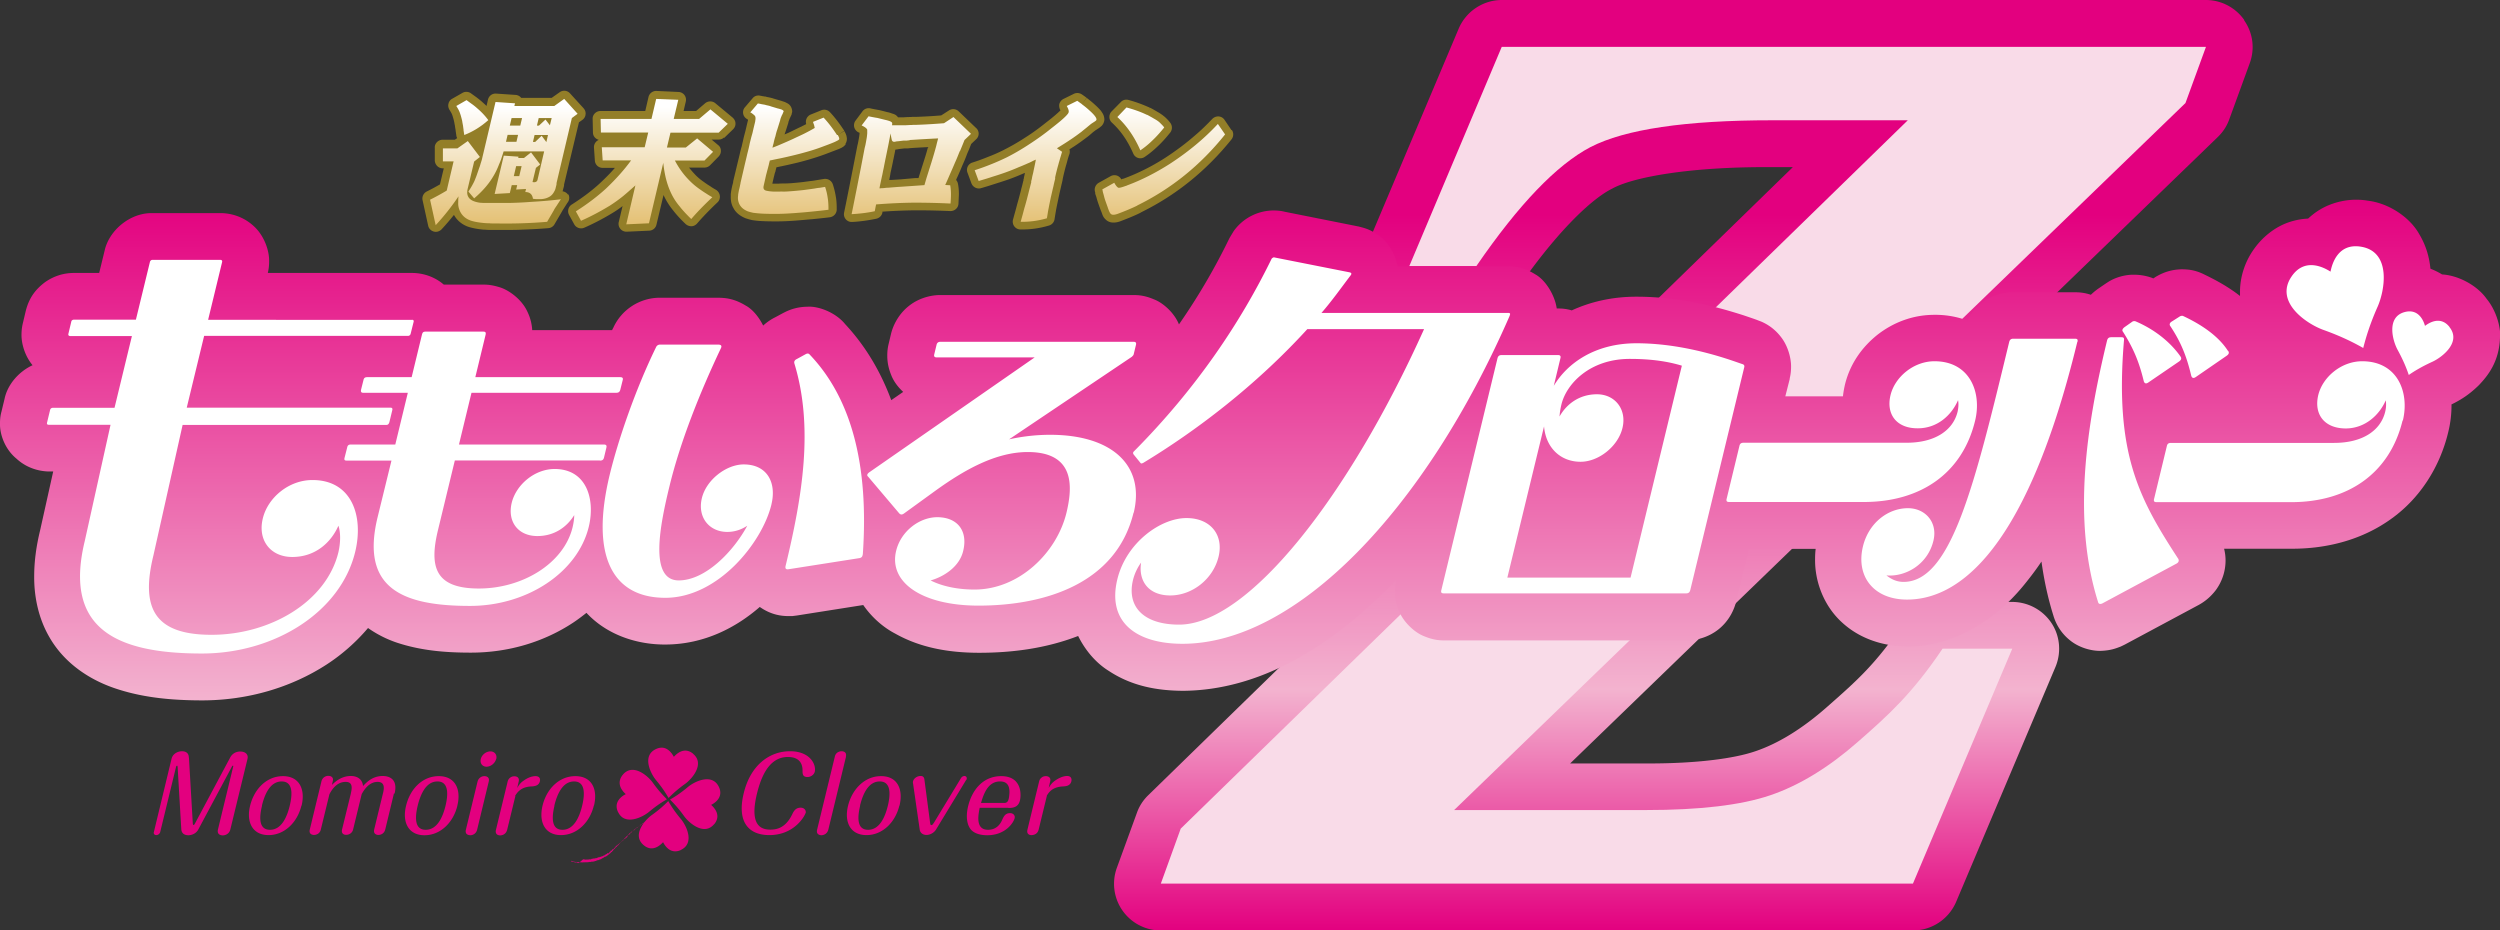
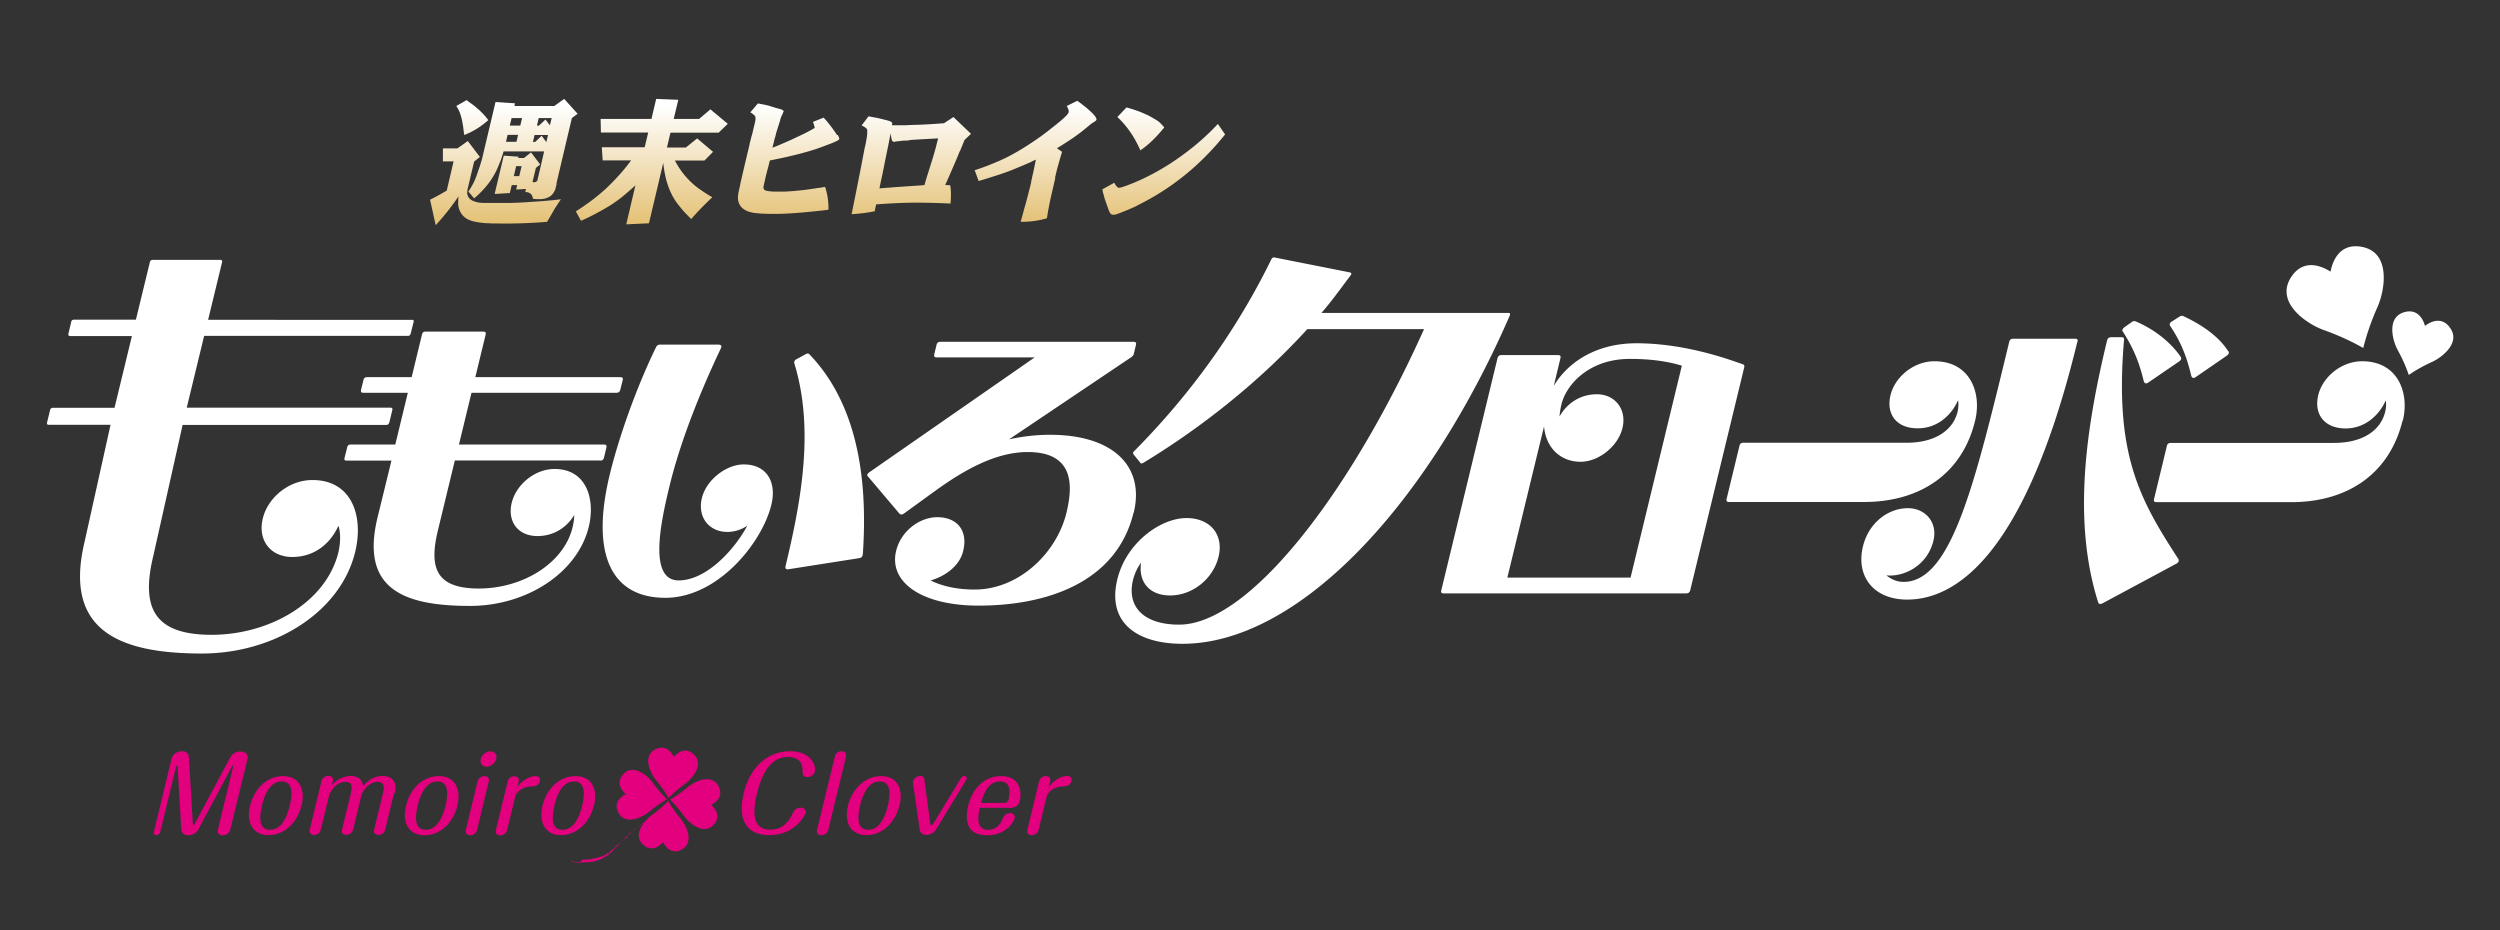
<svg xmlns="http://www.w3.org/2000/svg" viewBox="0 0 169.62 63.12">
  <rect x="0" y="0" width="169.62" height="63.12" fill="#333333" stroke="none" />
  <defs>
    <linearGradient id="a" x1="273.13" y1="-738.81" x2="273.13" y2="-730.77" gradientTransform="translate(-216.99 746.07)" gradientUnits="userSpaceOnUse">
      <stop offset="0" stop-color="#fff" />
      <stop offset="1" stop-color="#e4c073" />
    </linearGradient>
    <linearGradient id="b" x1="331.17" y1="-682.87" x2="331.17" y2="-745.99" gradientTransform="translate(-216.99 746.07)" gradientUnits="userSpaceOnUse">
      <stop offset="0" stop-color="#e3007f" />
      <stop offset=".26" stop-color="#f3b3cf" />
      <stop offset=".77" stop-color="#e3007f" />
    </linearGradient>
    <linearGradient id="c" x1="301.77" y1="-698.48" x2="301.77" y2="-732.47" gradientTransform="translate(-216.99 746.07)" gradientUnits="userSpaceOnUse">
      <stop offset="0" stop-color="#f3b3cf" />
      <stop offset="1" stop-color="#e3007f" />
    </linearGradient>
  </defs>
  <path d="M47.03 51.15c.8.67-.06 1.68-.54 2.03-.52.37-.86.69-1.13.96-.19-.33-.44-.72-.85-1.21-.38-.46-.96-1.65-.02-2.1.72-.35 1.11.3 1.23.52.17-.19.7-.72 1.32-.2m-34.23.24c0-.11-.03-.41-.46-.42-.25 0-.62.14-.71.51l-1.2 4.97c-.03.1.02.21.17.21.11 0 .23-.09.26-.21l1.08-4.44s.02-.05.06-.06c.02 0 .03.02.04.06l.25 4.25c.03.41.4.41.49.41.18 0 .51-.09.67-.4l2.26-4.23c.03-.05.05-.09.08-.09.04 0 .03.05.02.07l-1.03 4.25c-.1.41.29.41.33.41.01 0 .41 0 .51-.41l1.16-4.77c.08-.31-.14-.51-.49-.51-.08 0-.47 0-.69.42l-2.37 4.44c-.05.1-.07.12-.11.12-.04 0-.04-.03-.05-.12l-.26-4.44zm4.96 3.27c.2-.82.58-1.64 1.34-1.64.77 0 .74.85.55 1.64-.19.79-.57 1.64-1.34 1.64s-.74-.84-.54-1.64m2.68.01c.27-1.1-.14-2.01-1.26-2.01s-1.95.88-2.23 2c-.28 1.13.17 2 1.25 2 1.1 0 1.96-.88 2.23-2m6.32-.81c.25-1.02-.4-1.2-.8-1.2-.7 0-1.1.43-1.34.68-.04-.45-.37-.68-.83-.68s-.9.21-1.28.61l.06-.27c.07-.27-.15-.35-.3-.35-.22 0-.41.14-.47.37l-.79 3.27c-.09.37.26.37.29.37.01 0 .38 0 .46-.38l.58-2.38c.28-.54.64-.84 1.1-.84.54 0 .42.49.34.85l-.58 2.37c-.09.38.26.38.29.37.21 0 .41-.14.46-.37l.58-2.39c.13-.23.47-.83 1.08-.83.55 0 .43.53.35.83l-.58 2.39c-.09.38.26.38.29.38.01 0 .37 0 .46-.38l.59-2.44zm1.57.81c.2-.81.58-1.64 1.34-1.64s.74.85.55 1.64c-.19.79-.57 1.64-1.35 1.64-.76 0-.73-.84-.54-1.64m2.69 0c.27-1.1-.14-2-1.26-2s-1.95.88-2.22 2.01c-.28 1.13.17 2 1.25 2 1.1 0 1.96-.88 2.23-2m2.64-3.17c.07-.29-.11-.52-.4-.52s-.58.23-.65.52c-.07.29.11.52.39.52.29 0 .58-.24.65-.52m-.5 1.53c.09-.37-.27-.37-.29-.37-.22 0-.41.14-.47.37l-.79 3.26c-.09.38.26.37.29.38.22 0 .41-.14.47-.37l.79-3.27zm1.79.96c.13-.19.36-.59 1.07-.63.22-.01.53-.03.61-.35.03-.12.02-.35-.3-.35-.28 0-.59.15-.78.29-.24.16-.35.32-.46.52l.1-.43c.09-.37-.26-.37-.29-.37a.46.46 0 00-.46.37l-.79 3.26c-.09.38.26.38.29.38.02 0 .37 0 .47-.38l.56-2.3zm2.66.67c.2-.82.58-1.64 1.34-1.64s.74.85.55 1.64c-.19.79-.57 1.64-1.34 1.64-.76 0-.73-.84-.54-1.64m2.68 0c.27-1.1-.14-2-1.26-2s-1.96.88-2.23 2c-.27 1.13.17 2 1.25 2 1.1 0 1.96-.88 2.23-2m14.37.52c.05-.2-.09-.38-.34-.38-.35 0-.48.26-.57.45-.45.93-1.05 1.03-1.46 1.04-.59 0-1.48-.2-.93-2.45.43-1.77 1.16-2.48 2.1-2.48.97 0 .99.71.99.92 0 .22 0 .44.34.44.21 0 .44-.15.49-.36.11-.47-.3-1.39-1.68-1.39s-2.68.93-3.14 2.85c-.47 1.93.31 2.84 1.74 2.84 1.69 0 2.4-1.29 2.45-1.49m2.74-3.83c.09-.37-.26-.37-.29-.37-.02 0-.38 0-.46.37l-1.2 4.95c-.09.37.26.38.29.38.01 0 .37 0 .47-.38l1.2-4.95zm.96 3.32c.2-.82.58-1.64 1.34-1.64s.74.85.55 1.64c-.19.79-.57 1.64-1.34 1.64s-.73-.84-.54-1.64m2.67 0c.27-1.1-.14-2.01-1.26-2-1.1 0-1.95.88-2.23 2-.28 1.14.17 2 1.25 2 1.1 0 1.96-.88 2.23-2m4.54-1.73s.03-.07.03-.08c.02-.1-.04-.2-.16-.2a.29.29 0 00-.22.13l-1.82 3c-.12.19-.15.2-.2.2-.06 0-.07-.05-.09-.2l-.38-2.89c-.01-.09-.05-.25-.27-.24-.23 0-.46.17-.5.36-.02.05-.01.1 0 .15l.45 3.12c.02.19.18.37.46.37.23 0 .5-.13.65-.37l2.04-3.36zm1 1.55c.19-.66.49-1.46 1.29-1.46.46 0 .63.26.64.69 0 .23-.04.46-.06.52-.02.06-.06.25-.29.25h-1.58zm1.87.34c.35 0 .67-.08.77-.51.1-.4.13-1.65-1.27-1.65-1.18 0-1.95.86-2.24 2.02-.09.36-.19 1.04.12 1.52.27.41.85.47 1.17.47 1.24 0 1.78-.85 1.86-1.15.05-.2-.1-.35-.31-.35-.32 0-.43.22-.54.47-.06.13-.29.66-.95.66-.85 0-.68-.95-.57-1.49h1.95zm2.59-.83c.12-.2.36-.59 1.07-.63.22-.01.52-.03.6-.35.03-.12.02-.36-.29-.36-.28 0-.59.16-.78.29-.24.16-.35.32-.47.52l.1-.43c.09-.37-.26-.37-.29-.37a.46.46 0 00-.46.37l-.79 3.26c-.09.38.27.38.29.37.02 0 .38 0 .47-.37l.56-2.3zM41.94 55.1c.45.94 1.64.36 2.1-.02.49-.41.88-.66 1.21-.85a8.43 8.43 0 01-.96-1.13c-.35-.48-1.36-1.34-2.03-.54-.51.62.01 1.16.2 1.32-.23.11-.87.51-.52 1.23m6.51.82c.52-.62-.01-1.15-.2-1.32.22-.11.87-.51.52-1.23-.46-.94-1.65-.36-2.1.02-.49.41-.88.66-1.21.85.27.27.59.61.96 1.13.35.48 1.36 1.34 2.03.54m-2.24 1.74c.94-.46.36-1.65-.02-2.1-.41-.49-.66-.88-.85-1.21-.27.28-.61.59-1.13.96-.48.35-1.34 1.36-.54 2.03.61.52 1.15-.02 1.32-.2.11.23.51.87 1.23.52m-6.64.63c.01 0 0 .01 0 .02.02.01.03-.02.04 0v-.01s0 .02.03.01 0 0 .01.01h.01s.02-.02.03 0c.01-.01.03.02.04 0 0 0 .01.02.02.01 0-.01 0-.01.02-.02s0 .02 0 .02h.01s.01 0 0 0c.03.01.02-.03.05-.02 0 0 0 .02-.01.02.02 0 .02.02.04 0 0-.01-.02-.02 0-.02h.02v.02c0-.02.02-.01.03-.02.01 0 .03.02.04 0 0-.02.02 0 .03 0 0 0 .01.01.02.01 0 0 0-.03.02-.03v-.02l.01.01v.01c.01.01.04.01.03.03s.03-.01.04-.02c0 0 0-.03.03-.03h.06v-.02h.01v.01c.01.01.01 0 .02-.01v-.01h.03v.02l.02-.01s.01.02.02 0c0 .01.01 0 .02 0h.02v-.02.02s.02 0 .01-.01c.02 0 .02-.05.04-.02s0 .02 0 .02h.04c0-.02.01-.01.02-.02h.01s.02.01.03 0c0-.01 0 0 0 0h.03s-.01-.02-.02-.02c.02 0 0-.03.02-.03s0-.01 0-.01.02.01.01.02v.03s.04 0 .04-.02c.01 0 .01-.04.04-.03 0 .02.02 0 .02.02 0-.01.02-.01.03-.02.01-.01.02.01.03 0-.01 0 0-.01 0-.02.01-.01.03 0 .04 0-.02-.01.01-.01 0-.02v.01h.01s-.01 0 0 0 0-.01 0-.02h.01v.02s.01.03.03.01c0 0 0-.02.02-.02h.02v-.02h.01v-.01c.01 0 .01-.02.01-.03l.02.02h-.01v.01h-.01.04s.02.01.03 0 0-.04.02-.05c.01 0 .02.03 0 .04s.01 0 .01 0c0-.01.01-.01.02-.02 0 0 0 .01.01 0 0 0 .01-.02 0-.03H41v-.01.02h.02s.04 0 .01-.01h-.01v-.01c0-.01.02 0 .02 0v-.03s0-.01.02 0v.02s.01 0 .02-.01-.02-.01 0-.03h.05-.01v-.02h.03l.02-.02h.03l-.01-.02v-.02s.02 0 .02-.01v.02h.02s.02.01 0 .01 0-.03 0-.04h.01s.01.01 0 .02 0 .01.01.01c0 0 .02 0 .02.01l.02-.02c.02 0 .02-.02.03-.03s.02 0 .02-.02c0 0 .02-.01.03 0v-.02h-.03c-.01 0 0-.01 0-.02.01.01.03-.01.03.01 0-.03.02 0 .03-.03h.01v-.01s.01-.02.02 0v-.05c0-.01.02 0 .02 0 .01.01.03-.01.04 0v-.01h-.01s.05-.02.06-.05.03-.03.03-.05c.01 0 .01 0 .03-.01s0 .02 0 .02.02.01.03 0c0-.02.02 0 .01-.02 0 0 0-.01.01-.02s0-.02 0-.02h.02v-.03h.02v-.02h.01v.02c.02 0 .01-.04.04-.04s.02-.02.02-.02c0-.01 0-.02.01-.03v-.01s.02-.02.03-.02c.01-.02.03 0 .04-.02 0-.02-.02-.03 0-.04h.02s.04 0 .03-.02c.01 0 .02-.02.03-.01l.02-.02.02-.02v-.01c0-.02.02 0 .03-.01.01 0 0-.03.02-.02v-.02c0 .02.03 0 .03.02v-.01s0-.02.01-.03v.02s.01-.01.02-.01c0-.01-.02-.02 0-.02s.04 0 .02-.02c0-.01 0-.02.01-.02.02.01.02-.01.04-.02-.01-.02.02-.02.03-.04 0 0-.02 0-.02-.01v-.01c.02 0 .02 0 .03.01v-.01h.04c.01 0 0-.04.02-.03.01 0-.01 0 0 0h-.01c0-.01.01-.02.01-.02h.05V57h.01s0-.03.01-.04v-.02c.01 0 .02 0 .02-.01s.02 0 .02 0v.01s.01 0 .02-.01.04 0 .04-.02h.01l-.02-.01c0-.01.02-.01.03 0s0-.02.02-.02c-.01 0-.01-.01-.01-.02.02 0 0-.02.01-.03v.01h.02c.02 0 .05 0 .05-.02s.02-.03.03-.04v-.02h.01s.03-.01.02-.04h.02v-.04h.02s-.01-.02 0-.02c.02 0 0 .01.01 0 0 0 0-.02.01-.01h.02l.01-.01s-.01-.02 0-.02h.02s-.01-.02 0-.02h.01v.02s.03-.01.03-.02h-.02s.01-.01.02 0c.01 0 0-.01.01-.02h.01v-.02h.01v-.01c0-.01-.01 0-.02 0 .01 0 0-.02.02-.02s-.01-.02 0-.02c0 0 .01.02 0 .03 0 0 0-.01.01-.01s0-.01.01 0v-.02h.04v-.02c.03-.01.02-.03.04-.05.02 0 .02-.01.03-.02h-.02s.01-.01.02 0l.01-.01h-.01s0-.02.01-.02c0 .01 0 0 .02.01.01-.03.04-.04.06-.05.04-.01-.02-.05.02-.05v.02h-.01s.01-.01.02 0 .03 0 .04 0 0-.01 0-.01c.01-.01 0-.02.03-.03h-.01v-.01l.01.01s.03-.02.02-.03c.02 0 0-.05.02-.03v-.01s-.01 0 0-.01.03.02.04 0 .02-.02.04-.03v-.02h.01s.02-.01.02 0c.01 0 .02 0 .03-.02.02 0 0-.01.01-.02h.02v-.01c.02 0 0-.02.02-.03.03.01.04-.04.07-.02v-.02s.02.01.02 0c0-.03.02 0 .03-.02 0 0-.01 0 0-.01s0 0 .01 0-.02 0-.02-.02v-.02s.02 0 .02.01c.01 0 .02-.01.03 0s0-.01 0-.02c.02 0 .02-.01.03-.02.01 0 0 0 0-.01.02-.01.04 0 .05 0 0-.01.02 0 .02-.01s0-.02.01-.02v-.03s.03 0 .05-.01c0-.02.03 0 .02 0v-.02h.01c.02 0 0-.02.02-.02v.01h.01c0-.01.02-.01 0-.02 0-.01.02 0 .03 0s0 .01 0 .01v-.04h.02v-.02h.01c.02 0 0 .02 0 .02h.03s-.02 0-.02-.01h.01s-.01-.05.02-.04l.01.02s.02 0 .02-.01h.03v-.03l.01.01s.02 0 .04-.01h-.01s.03-.02.04-.03 0-.02 0-.02h.01v-.02c0-.01.01 0 .03 0h.01c.02 0 .02-.04.04-.03.02-.01 0-.02.03-.03h.01v-.03s0 .01.02.01c0-.01.01-.02.02-.03.01 0 .02-.01.03-.02.03 0 .04-.02.05-.04 0 0 .02-.02.03-.04.02.01.01-.02.03-.02s.01-.02.01-.02v.02s0-.02.03-.02c0-.02.02-.02.03-.03h.02s.01-.01.01-.02.04-.04.07-.05c.02-.03.05-.05.09-.07.02-.01.04-.04.06-.05-.05 0-.09.05-.14.07-.03.03-.08.05-.1.09-.04.01-.05.05-.09.06-.01.03-.04.02-.06.05 0 .01 0 .01-.01.02s-.03 0-.03.03-.07.03-.08.07c-.02 0-.03.02-.04.03s-.06.04-.08.07c-.01 0-.02 0-.03.02 0 .02-.01 0-.02.01s-.03.02-.04.02h-.02l-.02.03h-.01s-.02.02-.03.02c0 .01-.03.01-.03.03-.01 0-.03.02-.03.03s-.07.06-.11.08c0 .02-.02.02-.04.03h-.02v.01c-.01.02-.03.01-.04.03s-.07.05-.11.08c-.02.02-.07.02-.09.07-.01-.01-.02 0-.04 0s0 .03-.03.02c-.01.04-.05.01-.06.05-.03 0-.04.04-.06.04s0 .02-.01.02-.03 0-.03.03c-.01 0 0 .02-.02.01-.01.03-.04.02-.06.05s-.03.03-.04.04h-.02s0 .03-.02.02c-.01 0 0 .02-.02.01-.03.02-.05.05-.07.06v.01h-.01c-.02.04-.07.05-.1.09-.01 0-.02.02-.02.02-.02.03-.05.04-.06.07-.02 0 0 .03-.03.02 0 .02-.01.02-.02.04 0-.01-.02 0-.02 0-.01 0 0 .02-.02.02 0 .02-.02.01-.03.02 0 .02-.01 0-.01.02-.02.01-.04.03-.05.04s0 .02 0 .02h-.01s-.03 0-.01.02h-.01s-.03.01-.04.04v.02h-.01c0 .01 0 .02-.01.02h-.01v.02s0-.01-.01-.02l-.05.05-.01.02s.02.05-.04.03c-.03 0-.04.04-.06.05 0 .01-.02.02-.02.03v.01c-.02 0-.02.02-.03.02 0 .03-.05.03-.05.06s-.07.07-.1.11 0 .01 0 .01h-.01c-.01.05-.07.03-.08.08l-.01.01c0 .01-.01 0-.02.02 0 .01-.02.02-.03.03-.02.02-.05.04-.06.07-.02 0-.02.02-.03.03-.02 0-.03.02-.04.03-.02.04-.06.05-.08.09-.03.04-.07.07-.1.12-.04.02-.08.05-.1.09-.01 0-.02.02-.04.02-.03.03-.07.06-.1.09-.02.01-.04.03-.06.04v.01c-.03-.01-.02.04-.05.02-.01 0-.02.02-.03.03 0 0 .01 0 0 .01s-.01-.01-.01-.01c0 .02-.02 0-.03.02h-.03v.01c-.03-.01-.05.02-.07.03 0 .03-.03 0-.04.03-.02.02-.06.02-.09.05-.01 0-.02 0-.03.01v.01c0-.01 0 0-.02 0 0 0 0 .02-.02.01 0 0 0 .02-.01.02v.02s-.02 0-.02-.02c-.02.01-.06.02-.08.03 0 0-.02.01-.03.02 0 0-.02 0-.04.01-.01-.01-.02.01-.03.01 0 .02-.02 0-.02 0s-.02 0-.03.01c-.03-.02-.04.04-.07.02-.02 0-.02.04-.06.02-.02.02-.07.01-.09.04 0 .02-.02 0-.02 0h-.04c-.01 0-.03 0-.03.01s-.05-.01-.05.01c-.03-.02-.07 0-.1.01v.01c-.04-.03-.09 0-.13 0-.02.02-.02 0-.04 0-.03.01-.05.02-.08.01 0 .01-.02 0-.03 0-.04 0-.07 0-.11.01 0-.01-.02 0-.02 0-.04-.02-.07 0-.1 0h-.09c-.06-.01-.13 0-.18-.02-.02 0-.03.01-.05 0h-.05s-.04-.01-.07-.01h-.02c-.05 0-.12 0-.16-.03l-.1-.02s-.05-.01-.07-.03h-.02s0 .05.02.05c0 0 .01 0 .02.01 0 0 .03.01.04.01 0 0 0-.02.01-.01 0 .02.02.01.03.01 0 0 0-.01.01-.01 0 .02.02 0 .04.01.01 0 .03.01.04.01 0 .01.01 0 .02.02s.01-.01.01-.01v.02s.03.02.03 0h.04v.01c.01 0 0-.01.01-.02h.02s0-.01 0 0c0 .02.02 0 .02.01.01-.03.04.02.04 0 0 .02 0 .02.02.01s0 .01.01.02l-.01.01c.01 0 .02 0 .03-.01s.01 0 .03 0h.03s0 .02.01.02c.02 0 0-.01.02-.02v-.01m.29-.24c.01 0 0 .01 0 .02.02.01.03-.02.04 0v-.01s0 .02.03.01 0 0 .01.01h.01s.02-.02.03 0c.01-.01.03.02.04 0 0 0 .01.02.02.01 0-.01 0-.01.02-.02s0 .02 0 .02h.01s.01 0 0 0c.03.01.02-.03.05-.02 0 0 0 .02-.01.02.02 0 .02.02.04 0 0-.01-.02-.02 0-.02h.02v.02c0-.02.02-.01.03-.02.01 0 .03.02.04 0 0-.02.02 0 .03 0 0 0 .01.01.02.01 0 0 0-.03.02-.03v-.02l.01.01v.01c.01.01.04.01.03.03s.03-.01.04-.02c0 0 0-.03.03-.03h.06v-.02h.01v.01c.01.01.01 0 .02-.01v-.01h.03v.02l.02-.01s.01.02.02 0c0 .01.01 0 .02 0h.02v-.02.02s.02 0 .01-.01c.02 0 .02-.05.04-.02s0 .02 0 .02h.04c0-.02.01-.01.02-.02h.01s.02.01.03 0c0-.01 0 0 0 0h.03s-.01-.02-.02-.02c.02 0 0-.03.02-.03s0-.01 0-.01.02.01.01.02v.03s.04 0 .04-.02c.01 0 .01-.04.04-.03 0 .02.02 0 .02.02 0-.01.02-.01.03-.02.01-.01.02.01.03 0-.01 0 0-.01 0-.02.01-.01.03 0 .04 0-.02-.01.01-.01 0-.02v.01h.01s-.01 0 0 0 0-.01 0-.02h.01v.02s.01.03.03.01c0 0 0-.02.02-.02h.02v-.02h.01v-.01c.01 0 .01-.02.01-.03l.02.02h-.01v.01h-.01.04s.02.01.03 0 0-.04.02-.05c.01 0 .02.03 0 .04s.01 0 .01 0c0-.01.01-.01.02-.02 0 0 0 .01.01 0 0 0 .01-.02 0-.03H41v-.01.02h.02s.04 0 .01-.01h-.01v-.01c0-.01.02 0 .02 0v-.03s0-.01.02 0v.02s.01 0 .02-.01-.02-.01 0-.03h.05-.01v-.02h.03l.02-.02h.03l-.01-.02v-.02s.02 0 .02-.01v.02h.02s.02.01 0 .01 0-.03 0-.04h.01s.01.01 0 .02 0 .01.01.01c0 0 .02 0 .02.01l.02-.02c.02 0 .02-.02.03-.03s.02 0 .02-.02c0 0 .02-.01.03 0v-.02h-.03c-.01 0 0-.01 0-.02.01.01.03-.01.03.01 0-.03.02 0 .03-.03h.01v-.01s.01-.02.02 0v-.05c0-.01.02 0 .02 0 .01.01.03-.01.04 0v-.01h-.01s.05-.02.06-.05.03-.03.03-.05c.01 0 .01 0 .03-.01s0 .02 0 .02.02.01.03 0c0-.02.02 0 .01-.02 0 0 0-.01.01-.02s0-.02 0-.02h.02v-.03h.02v-.02h.01v.02c.02 0 .01-.04.04-.04s.02-.02.02-.02c0-.01 0-.02.01-.03v-.01s.02-.02.03-.02c.01-.02.03 0 .04-.02 0-.02-.02-.03 0-.04h.02s.04 0 .03-.02c.01 0 .02-.02.03-.01l.02-.02.02-.02v-.01c0-.02.02 0 .03-.01.01 0 0-.03.02-.02v-.02c0 .02.03 0 .03.02v-.01s0-.02.01-.03v.02s.01-.01.02-.01c0-.01-.02-.02 0-.02s.04 0 .02-.02c0-.01 0-.02.01-.02.02.01.02-.01.04-.02-.01-.02.02-.02.03-.04 0 0-.02 0-.02-.01v-.01c.02 0 .02 0 .03.01v-.01h.04c.01 0 0-.04.02-.03.01 0-.01 0 0 0h-.01c0-.01.01-.02.01-.02h.05V57h.01s0-.03.01-.04v-.02c.01 0 .02 0 .02-.01s.02 0 .02 0v.01s.01 0 .02-.01.04 0 .04-.02h.01l-.02-.01c0-.01.02-.01.03 0s0-.02.02-.02c-.01 0-.01-.01-.01-.02.02 0 0-.02.01-.03v.01h.02c.02 0 .05 0 .05-.02s.02-.03.03-.04v-.02h.01s.03-.01.02-.04h.02v-.04h.02s-.01-.02 0-.02c.02 0 0 .01.01 0 0 0 0-.02.01-.01h.02l.01-.01s-.01-.02 0-.02h.02s-.01-.02 0-.02h.01v.02s.03-.01.03-.02h-.02s.01-.01.02 0c.01 0 0-.01.01-.02h.01v-.02h.01v-.01c0-.01-.01 0-.02 0 .01 0 0-.02.02-.02s-.01-.02 0-.02c0 0 .01.02 0 .03 0 0 0-.01.01-.01s0-.01.01 0v-.02h.04v-.02c.03-.01.02-.03.04-.05.02 0 .02-.01.03-.02h-.02s.01-.01.02 0l.01-.01h-.01s0-.02.01-.02c0 .01 0 0 .02.01.01-.03.04-.04.06-.05.04-.01-.02-.05.02-.05v.02h-.01s.01-.01.02 0 .03 0 .04 0 0-.01 0-.01c.01-.01 0-.02.03-.03h-.01v-.01l.01.01s.03-.02.02-.03c.02 0 0-.05.02-.03v-.01s-.01 0 0-.01.03.02.04 0 .02-.02.04-.03v-.02h.01s.02-.01.02 0c.01 0 .02 0 .03-.02.02 0 0-.01.01-.02h.02v-.01c.02 0 0-.02.02-.03.03.01.04-.04.07-.02v-.02s.02.01.02 0c0-.03.02 0 .03-.02 0 0-.01 0 0-.01s0 0 .01 0-.02 0-.02-.02v-.02s.02 0 .02.01c.01 0 .02-.01.03 0s0-.01 0-.02c.02 0 .02-.01.03-.02.01 0 0 0 0-.01.02-.01.04 0 .05 0 0-.01.02 0 .02-.01s0-.02.01-.02v-.03s.03 0 .05-.01c0-.02.03 0 .02 0v-.02h.01c.02 0 0-.02.02-.02v.01h.01c0-.01.02-.01 0-.02 0-.01.02 0 .03 0s0 .01 0 .01v-.04h.02v-.02h.01c.02 0 0 .02 0 .02h.03s-.02 0-.02-.01h.01s-.01-.05.02-.04l.01.02s.02 0 .02-.01h.03v-.03l.01.01s.02 0 .04-.01h-.01s.03-.02.04-.03 0-.02 0-.02h.01v-.02c0-.01.01 0 .03 0h.01c.02 0 .02-.04.04-.03.02-.01 0-.02.03-.03h.01v-.03s0 .01.02.01c0-.01.01-.02.02-.03.01 0 .02-.01.03-.02.03 0 .04-.02.05-.04 0 0 .02-.02.03-.04.02.01.01-.02.03-.02s.01-.02.01-.02v.02s0-.02.03-.02c0-.02.02-.02.03-.03h.02s.01-.01.01-.02.04-.04.07-.05c.02-.03.05-.05.09-.07.02-.01.04-.04.06-.05-.05 0-.09.05-.14.07-.03.03-.08.05-.1.09-.04.01-.05.05-.09.06-.01.03-.04.02-.06.05 0 .01 0 .01-.01.02s-.03 0-.03.03-.07.03-.08.07c-.02 0-.03.02-.04.03s-.06.04-.08.07c-.01 0-.02 0-.03.02 0 .02-.01 0-.02.01s-.03.02-.04.02h-.02l-.02.03h-.01s-.02.02-.03.02c0 .01-.03.01-.03.03-.01 0-.03.02-.03.03s-.07.06-.11.08c0 .02-.02.02-.04.03h-.02v.01c-.01.02-.03.01-.04.03s-.07.05-.11.08c-.02.02-.07.02-.09.07-.01-.01-.02 0-.04 0s0 .03-.03.02c-.01.04-.05.01-.06.05-.03 0-.04.04-.06.04s0 .02-.01.02-.03 0-.03.03c-.01 0 0 .02-.02.01-.01.03-.04.02-.06.05s-.03.03-.04.04h-.02s0 .03-.02.02c-.01 0 0 .02-.02.01-.03.02-.05.05-.07.06v.01h-.01c-.02.04-.07.05-.1.09-.01 0-.02.02-.02.02-.02.03-.05.04-.06.07-.02 0 0 .03-.03.02 0 .02-.01.02-.02.04 0-.01-.02 0-.02 0-.01 0 0 .02-.02.02 0 .02-.02.01-.03.02 0 .02-.01 0-.01.02-.02.01-.04.03-.05.04s0 .02 0 .02h-.01s-.03 0-.01.02h-.01s-.03.01-.04.04v.02h-.01c0 .01 0 .02-.01.02h-.01v.02s0-.01-.01-.02l-.05.05-.01.02s.02.05-.04.03c-.03 0-.04.04-.06.05 0 .01-.02.02-.02.03v.01c-.02 0-.02.02-.03.02 0 .03-.05.03-.05.06s-.07.07-.1.11 0 .01 0 .01h-.01c-.01.05-.07.03-.08.08l-.01.01c0 .01-.01 0-.02.02 0 .01-.02.02-.03.03-.02.02-.05.04-.06.07-.02 0-.02.02-.03.03-.02 0-.03.02-.04.03-.02.04-.06.05-.08.09-.03.04-.07.07-.1.12-.04.02-.08.05-.1.09-.01 0-.02.02-.04.02-.03.03-.07.06-.1.09-.02.01-.04.03-.06.04v.01c-.03-.01-.02.04-.05.02-.01 0-.02.02-.03.03 0 0 .01 0 0 .01s-.01-.01-.01-.01c0 .02-.02 0-.03.02h-.03v.01c-.03-.01-.05.02-.07.03 0 .03-.03 0-.04.03-.02.02-.06.02-.09.05-.01 0-.02 0-.03.01v.01c0-.01 0 0-.02 0 0 0 0 .02-.02.01 0 0 0 .02-.01.02v.02s-.02 0-.02-.02c-.02.01-.06.02-.08.03 0 0-.02.01-.03.02 0 0-.02 0-.04.01-.01-.01-.02.01-.03.01 0 .02-.02 0-.02 0s-.02 0-.03.01c-.03-.02-.04.04-.07.02-.02 0-.02.04-.06.02-.02.02-.07.01-.09.04 0 .02-.02 0-.02 0h-.04c-.01 0-.03 0-.03.01s-.05-.01-.05.01c-.03-.02-.07 0-.1.01v.01c-.04-.03-.09 0-.13 0-.02.02-.02 0-.04 0-.03.01-.05.02-.08.01 0 .01-.02 0-.03 0-.04 0-.07 0-.11.01 0-.01-.02 0-.02 0-.04-.02-.07 0-.1 0h-.09c-.06-.01-.13 0-.18-.02-.02 0-.03.01-.05 0h-.05s-.04-.01-.07-.01h-.02c-.05 0-.12 0-.16-.03l-.1-.02s-.05-.01-.07-.03h-.02s0 .05.02.05c0 0 .01 0 .02.01 0 0 .03.01.04.01 0 0 0-.02.01-.01 0 .02.02.01.03.01 0 0 0-.01.01-.01 0 .02.02 0 .04.01.01 0 .03.01.04.01 0 .01.01 0 .02.02s.01-.01.01-.01v.02s.03.02.03 0h.04v.01c.01 0 0-.01.01-.02h.02s0-.01 0 0c0 .02.02 0 .02.01.01-.03.04.02.04 0 0 .02 0 .02.02.01s0 .01.01.02l-.01.01c.01 0 .02 0 .03-.01s.01 0 .03 0h.03s0 .02.01.02c.02 0 0-.01.02-.02v-.01z" fill="#e3007f" />
-   <path d="M76.89 10.42a.518.518 0 00.77.23c.33-.22.64-.48.95-.78.26-.25.52-.54.79-.88a.54.54 0 00.02-.63c-.09-.13-.2-.25-.36-.4a2.94 2.94 0 00-.53-.37c-.06-.04-.14-.08-.22-.13-.09-.05-.18-.1-.26-.14h-.03l-.22.47.22-.48a9.24 9.24 0 00-1.46-.53c-.18-.05-.38 0-.51.14l-.63.64c-.1.1-.15.24-.15.38s.06.28.17.38c.58.53 1.06 1.21 1.44 2.08zM49.12 9.37l.62-.6c.11-.11.17-.25.16-.4 0-.15-.08-.29-.19-.39L48.53 7a.542.542 0 00-.68 0l-.62.53h-.85l.15-.64a.53.53 0 00-.09-.44c-.1-.13-.24-.2-.4-.21l-1.5-.07a.536.536 0 00-.54.41l-.22.95h-3.04c-.14 0-.28.06-.38.16-.1.1-.16.24-.15.38l.02.92c0 .25.18.44.4.5a.533.533 0 00-.33.53l.06.88c.02.28.25.49.53.49h.83c-.29.34-.62.67-.96.99-.54.51-1.2 1.01-1.97 1.5-.24.15-.31.46-.18.7l.35.64c.13.24.43.34.68.23.68-.3 1.35-.65 2.03-1.07.19-.12.38-.25.57-.4l-.26 1.09a.533.533 0 00.52.65h.02l1.53-.07c.24-.01.44-.18.49-.41l.48-2.01c.16.36.39.73.67 1.07.21.27.49.58.83.9.11.1.25.15.39.15s.28-.07.38-.18c.39-.45.85-.93 1.39-1.44.12-.11.18-.28.16-.45a.553.553 0 00-.26-.4c-.16-.09-.29-.17-.4-.25-.15-.09-.28-.18-.39-.26-.28-.19-.5-.38-.68-.58-.13-.14-.25-.28-.36-.42h1.05c.14 0 .28-.06.38-.16l.58-.59c.1-.11.16-.25.15-.4 0-.15-.07-.29-.19-.38l-.44-.37h.48c.14 0 .27-.05.37-.15zm-10.56 3.87a.535.535 0 00-.39-.26c0-.03.02-.06.03-.09v-.03c.02-.06.04-.14.07-.26v-.08l1.01-4.22.24-.17c.12-.09.2-.22.21-.38.02-.15-.04-.3-.14-.41l-.92-1.01a.523.523 0 00-.7-.07l-.54.38h-2.07a.514.514 0 00-.38-.2l-1.32-.09a.529.529 0 00-.55.4l-.1.44c-.09-.09-.19-.18-.29-.27-.11-.1-.24-.2-.38-.31-.11-.08-.24-.17-.39-.28a.534.534 0 00-.57-.03l-.7.4c-.13.07-.22.19-.25.33-.04.14-.01.29.06.41.11.17.18.31.19.35.05.14.1.31.14.5.01.07.03.16.05.26 0 .05.02.14.04.27v.02l.05.34c0 .07.03.13.06.19l-.16.11h-.83c-.14 0-.28.06-.38.16-.1.1-.16.24-.15.38v.88c.02.29.25.52.54.52h.07l-.26 1.09c-.29.17-.59.33-.89.48-.22.11-.34.35-.29.59l.38 1.73c.04.19.18.34.38.4.05.01.09.02.14.02.14 0 .28-.06.39-.17.29-.31.57-.64.84-.98.23.42.64.73 1.12.85.26.07.55.12.87.15.13 0 .27.02.42.02h1.14c.36 0 .72 0 1.07-.02.6-.02 1.19-.05 1.78-.1a.52.52 0 00.42-.26l.14-.24.31-.53c.06-.1.11-.2.18-.3l.02-.03c.04-.07.11-.17.2-.32.02-.03.04-.05.05-.07.13-.17.13-.4.03-.58zm45-4.4l-.48-.71a.518.518 0 00-.39-.23.564.564 0 00-.43.16c-.4.42-.76.77-1.09 1.05-.68.6-1.38 1.12-2.1 1.59-.9.58-1.82 1.04-2.78 1.4l-.09.03h-.03s-.07.03-.09.04a.527.527 0 00-.72-.22l-.81.45c-.21.12-.32.36-.26.6.01.04.02.07.02.08v.07c.05.14.09.26.1.31.04.14.08.27.12.38l.14.39s.02.06.04.1c.1.23.1.41.4.64.16.11.31.13.44.13.21 0 .38-.05.57-.13.45-.17.89-.35 1.29-.55l-.23-.48.23.47c2.39-1.17 4.44-2.83 6.15-4.96a.54.54 0 00.02-.63zm-26.2.92l.02-.03c.06-.1.08-.22.08-.32-.02-.26-.1-.37-.17-.52l-.45.27.44-.29c-.32-.49-.64-.91-.97-1.26a.526.526 0 00-.58-.13l-.72.29c-.25.1-.39.38-.31.65-.11.06-.22.11-.33.17-.2.09-.44.21-.73.35-.14.07-.28.13-.41.18.02-.06.04-.12.06-.17l.2-.63v-.04c.03-.07.05-.14.08-.21 0 0 .02-.05.05-.11.03-.07.06-.13.09-.19v-.04s.04-.1.04-.18c-.04-.44-.31-.53-.44-.6-.08-.04-.16-.06-.25-.09a.465.465 0 00-.09-.03l-.48-.14c-.11-.04-.25-.07-.4-.1-.03 0-.09-.02-.15-.04h-.06s-.07-.02-.08-.02h-.04c-.07-.02-.14-.03-.2-.04a.503.503 0 00-.5.18l-.52.61a.52.52 0 00.05.73c.05.04.1.08.15.1l.01.01v.04c-.06.23-.11.46-.17.71l-.09.34c-.04.15-.06.27-.09.39-.03.11-.05.23-.08.35-.04.12-.07.25-.1.37-.06.27-.12.5-.17.71l-.3 1.25v.03s0 .01-.01.02v.04c0 .03-.01.06-.02.09-.04.13-.06.25-.08.33-.03.16-.05.28-.06.4v.19c0 .26.05.52.19.75.16.31.47.54.82.68.16.05.31.1.48.13.15.02.29.04.45.05.31.02.63.03.97.03h.25c.37 0 .77-.02 1.2-.05.41-.03.8-.07 1.18-.1.4-.04.8-.08 1.19-.13.26-.04.46-.26.46-.53 0-.3-.01-.59-.06-.86-.05-.31-.12-.59-.21-.86a.546.546 0 00-.58-.35c-.13.02-.25.04-.37.06-.12.02-.25.04-.36.06-.25.03-.48.06-.7.09-.24.03-.48.05-.69.07-.23.02-.46.03-.67.03-.11 0-.2 0-.28.01h-.45l.06-.26c.02-.08.04-.18.07-.29.02-.08.04-.18.08-.27.02-.11.05-.2.07-.29.12-.02.23-.05.34-.07.24-.05.47-.1.68-.15a17.999 17.999 0 002.24-.65c.24-.09.53-.2.84-.32s.03 0 .03 0c.11-.05.19-.09.28-.13.09-.06.14-.06.29-.24zm17.09-1c.1-.06.18-.12.26-.19.13-.1.22-.31.22-.48-.02-.3-.14-.43-.24-.58-.12-.14-.26-.28-.44-.44-.15-.14-.33-.28-.52-.43l-.32.42.31-.43c-.12-.09-.22-.16-.31-.22a.551.551 0 00-.54-.05l-.71.35a.55.55 0 00-.29.36c-.02.11 0 .24.04.34.01.03.03.05.04.08-.07.07-.19.18-.34.31-.22.19-.41.34-.58.47-.5.4-.97.75-1.45 1.05-.52.34-1.03.63-1.53.88-.32.16-.66.31-1.03.45-.32.13-.66.26-1.05.38a.52.52 0 00-.33.68l.27.73c.1.26.38.4.64.33.35-.1.66-.2.94-.29.32-.1.63-.2.92-.3.29-.1.61-.23.96-.38.05-.02.11-.05.17-.07-.01.04-.02.1-.03.15-.01.05-.03.11-.04.19 0 .03-.01.07-.03.11v.09h-.01c-.04.16-.08.34-.13.51-.05.22-.1.39-.14.55-.05.19-.1.37-.15.54-.05.2-.1.38-.15.56l-.13.47c-.04.16-.01.33.09.46.1.13.25.21.42.21h.12c.62 0 1.22-.09 1.82-.27.2-.06.34-.23.37-.43.03-.2.07-.43.11-.67.04-.2.09-.44.14-.68.04-.2.09-.43.15-.68.03-.12.05-.23.08-.35.02-.07.03-.12.04-.17.01-.04.02-.07.02-.09 0-.02.01-.04.01-.05v-.02c.06-.29.13-.57.21-.87.04-.13.08-.27.12-.43.03-.11.07-.25.13-.41a.58.58 0 000-.32c.11-.06.2-.13.29-.18.32-.21.61-.42.87-.62.09-.06.22-.17.39-.32.08-.07.14-.11.18-.14.02-.02.08-.06.17-.11zm-8.22.69c.11-.1.17-.24.17-.38s-.06-.29-.17-.38l-1.19-1.14a.529.529 0 00-.65-.06l-.53.34c-.58.05-1.15.08-1.71.1h-.23c-.05 0-.11.01-.16.01-.18 0-.32.01-.44.02h-.39c-.14-.19-.28-.22-.41-.26-.1-.04-.2-.07-.31-.09-.15-.04-.34-.09-.56-.14-.11-.02-.21-.04-.33-.06l-.28-.06a.52.52 0 00-.52.2l-.47.63c-.1.13-.13.3-.09.46.05.16.16.29.31.35s.04.02.05.03c0 .09-.02.2-.04.33-.02.1-.04.23-.07.37-.02.08-.04.17-.05.22l-.24 1.23-.27 1.37-.25 1.25-.13.64a.524.524 0 00.52.63h.03c.56-.03 1.11-.11 1.64-.22.21-.05.37-.21.41-.42v-.06c.73-.05 1.44-.08 2.13-.09h.29c.74 0 1.46.02 2.18.05.29.01.54-.2.56-.49l.03-.65c0-.25-.02-.48-.06-.69a.559.559 0 00-.13-.28c.03-.08.06-.15.1-.23.12-.27.23-.52.33-.77.12-.26.23-.53.32-.78.1-.22.19-.44.27-.66l.36-.34zm-3.28.58c-.08.3-.16.56-.23.78l-.36 1.13-.04.14h-.2l-1.01.09c-.2.01-.43.03-.68.04h-.1c0-.03.02-.06.02-.1.03-.12.05-.25.07-.38l.09-.41c.04-.17.07-.35.11-.53l.11-.54c0-.03.01-.07.02-.1.03 0 .05 0 .08-.01.04 0 .09-.01.13-.02.12-.02.25-.03.4-.05h.21c.07 0 .14-.02.21-.02.39-.03.79-.05 1.2-.07 0 .02 0 .04-.02.05z" fill="#937e28" />
  <path d="M30.79 10.95h-.74v-.88h.98l.71-.5.82 1.08-.39.31-.44 1.85c-.11.45.07.75.53.88.1.03.23.06.37.07.05 0 .12.01.19.01h1.72c.47-.01.95-.03 1.45-.07.72-.04 1.41-.1 2.07-.18-.02.02-.04.05-.06.08-.09.14-.17.26-.22.34-.08.12-.16.23-.21.34l-.31.53-.14.24a33.516 33.516 0 01-3.49.11h-.21c-.07 0-.14 0-.2-.01-.15 0-.28-.01-.4-.02-.3-.03-.56-.07-.77-.13-.48-.13-.79-.43-.92-.88a1.2 1.2 0 01-.04-.39c0-.1 0-.24.02-.41-.46.69-.98 1.34-1.55 1.96l-.38-1.73c.38-.19.75-.39 1.13-.62l.46-1.96zm.86-4.16c.15.11.27.2.37.27.14.1.26.2.36.29.28.24.54.51.75.8-.49.44-1.04.78-1.63 1.01l-.05-.32v-.05c-.02-.13-.03-.23-.04-.29-.02-.1-.04-.2-.05-.29-.05-.21-.1-.4-.16-.56-.04-.12-.12-.27-.24-.46l.7-.4zm3.3.19l-.05.21h2.71l.67-.48.91 1.01-.39.29-1.04 4.41v.08c-.02.11-.05.2-.06.25a.69.69 0 01-.09.23c-.09.18-.21.31-.37.39-.15.08-.33.13-.53.14h-.26c-.06 0-.15 0-.26-.02h-.03c-.04-.3-.21-.46-.52-.46l.05-.21-.67.04.07-.3h-.37l-.13.54-1.03.06.62-2.6 1 .07-.02.09h.39l.48-.38.62.82-.29.23-.23.96c.08.02.15.02.2 0 .07-.02.12-.07.14-.15l.45-1.93h-2.75c-.05.17-.1.31-.14.44-.05.16-.11.31-.17.44-.12.32-.26.6-.42.86-.3.5-.72.98-1.27 1.45l-.39-.46c.1-.16.19-.3.26-.43.09-.16.16-.3.21-.44.04-.1.09-.22.13-.35.04-.11.08-.23.12-.35.03-.08.07-.18.1-.3.04-.13.08-.24.1-.33l.92-3.88 1.32.09zm.09 2.64l.11-.47h-.71l-.11.47h.71zm.26-1.1l.12-.51h-.71l-.12.51h.71zm-.07 3.43l.16-.68h-.37l-.16.68h.37zm1.09-2.33l.43-.41.32.43.11-.48h-.91l-.11.47h.16zm.25-1.1l.44-.41.3.39.12-.49h-.88l-.12.51h.15zm4.32 2.36l-.06-.89h2.91l.24-1h-3.21l-.02-.92h3.45l.32-1.36 1.5.06-.31 1.3h1.72l.77-.65 1.18.98-.62.6h-3.27l-.24 1.01h1.28l.77-.62 1.08.91-.58.59h-2.01c.25.48.56.92.94 1.31.21.22.46.44.75.64.13.09.27.19.42.28.12.08.26.17.43.26-.55.52-1.03 1.01-1.43 1.48-.33-.32-.59-.6-.79-.86-.27-.32-.47-.65-.62-.99-.13-.28-.23-.59-.32-.94-.07-.31-.13-.64-.17-1.02l-.97 4.1-1.54.07.62-2.64c-.34.3-.62.55-.84.73-.31.25-.61.46-.89.64-.66.4-1.32.75-1.96 1.03l-.35-.64c.79-.5 1.47-1.02 2.05-1.55.65-.62 1.22-1.25 1.7-1.91h-1.93zm15.95-1.72c.09.15.12.25.09.3-.03.04-.14.1-.34.19-.31.13-.59.23-.83.32-.29.11-.57.2-.84.28-.41.12-.86.24-1.34.35-.21.05-.43.1-.67.15-.21.04-.44.09-.68.14-.02.09-.05.19-.07.3-.03.1-.05.2-.08.3-.03.1-.05.2-.08.3-.03.11-.05.21-.07.3l-.12.53c-.04.19.03.3.24.33.15.03.33.05.54.05h.27c.07 0 .15-.01.27 0 .22 0 .46-.02.71-.04.22-.02.46-.04.71-.07.22-.03.46-.06.72-.1.11-.02.22-.04.35-.05l.36-.06c.08.23.14.48.18.76.04.24.05.51.05.79-.38.05-.78.09-1.18.13-.37.04-.76.07-1.17.1-.42.03-.81.05-1.17.05-.42 0-.81 0-1.17-.03-.15-.01-.28-.03-.4-.04-.14-.03-.26-.06-.38-.1-.27-.11-.45-.26-.56-.46a.976.976 0 01-.1-.61c0-.1.03-.21.05-.34.02-.08.05-.19.08-.34 0-.03.01-.06.02-.09 0-.01 0-.03.01-.04v-.04l.29-1.25c.05-.21.11-.45.17-.72l.09-.36c.03-.13.06-.25.08-.37l.09-.36c.03-.12.07-.24.1-.36.06-.27.12-.51.17-.72s0-.02 0-.03c.05-.2.04-.34-.03-.41a1.52 1.52 0 00-.24-.19c-.02 0-.03-.01-.05-.03l.51-.6c.07.01.14.02.21.04.05.01.11.02.17.03.06.01.12.02.17.04.13.03.25.05.34.09l.5.15h.02c.1.03.17.05.22.07.09.05.14.09.11.14-.02.04-.04.1-.07.17-.03.05-.05.09-.06.12-.04.09-.08.19-.1.3l-.19.61c-.05.14-.09.29-.13.47-.03.08-.05.16-.07.23-.02.08-.04.16-.05.23-.03.1-.06.21-.08.31.22-.08.46-.18.71-.29.21-.09.44-.19.7-.31.29-.14.54-.25.74-.35.26-.13.5-.26.72-.39-.02-.07-.03-.14-.05-.21-.02-.05-.04-.11-.07-.2l.72-.29c.3.32.61.72.91 1.18zm8.28 1.09c-.1.25-.2.51-.32.77-.1.24-.21.49-.33.76-.1.23-.21.49-.34.77l.34.02c.03.19.05.4.05.61 0 .19-.01.4-.03.63-.82-.04-1.65-.06-2.5-.06-.83.01-1.69.05-2.55.12l-.09.46c-.51.11-1.03.17-1.57.2l.13-.64.25-1.25.27-1.37.23-1.2c.01-.06.04-.15.06-.25.03-.14.05-.27.07-.38.03-.15.04-.29.05-.39V8.8c-.03-.08-.15-.18-.34-.27-.01 0-.02-.01-.04-.02l.47-.62c.1.02.19.04.3.06.11.02.21.04.29.05.21.05.4.1.57.14.09.02.16.04.22.06.12.04.18.08.21.12.02.03.02.09 0 .18h.83c.12 0 .26-.01.42-.02.07 0 .13 0 .21-.01h.21c.6-.02 1.23-.06 1.86-.11l.64-.42 1.19 1.14-.44.42c-.1.25-.2.5-.31.76zm-3.4-.73c-.07 0-.14.01-.21.02h-.22c-.16.02-.3.04-.43.05-.03 0-.07.01-.11.02-.12.03-.2 0-.24-.1-.03-.13-.06-.28-.09-.46-.03.17-.06.35-.1.54-.03.17-.07.36-.11.55-.03.16-.07.34-.11.54-.04.18-.07.36-.11.54-.02.13-.05.26-.08.39-.02.13-.05.26-.08.39-.06.29-.12.55-.16.78.03 0 .07 0 .11-.01.11 0 .23-.01.35-.03.11 0 .22-.01.33-.02.25-.02.48-.04.68-.05l1.01-.07.57-.04.14-.48.36-1.14c.07-.23.15-.49.23-.78.03-.11.07-.24.1-.38.03-.13.07-.26.1-.39-.65.03-1.3.07-1.94.11zM73.4 7.07c.19.14.35.27.49.4.42.37.58.61.47.71-.04.04-.11.08-.2.14-.1.06-.16.11-.21.15-.03.03-.1.08-.18.15-.17.14-.3.24-.38.31-.25.19-.52.39-.83.59-.22.15-.51.33-.85.54l.35.24c-.05.16-.09.31-.13.43-.04.16-.09.3-.12.43-.09.31-.16.6-.22.87v.09c0 .03-.01.06-.02.09-.01.06-.03.11-.04.17-.03.12-.05.24-.08.35-.06.25-.11.48-.16.69-.05.25-.1.48-.14.7-.05.24-.08.47-.12.69-.58.17-1.18.25-1.78.24l.13-.47c.05-.17.09-.36.15-.55.05-.17.1-.35.15-.54.04-.16.09-.34.14-.55.05-.18.09-.36.14-.54s0-.02 0-.03v-.02c0-.02 0-.04.01-.05 0-.03.01-.06.02-.09.02-.07.03-.14.04-.2.03-.14.07-.27.09-.39.06-.29.12-.55.16-.79-.07.03-.14.06-.22.1-.07.04-.14.07-.22.11-.07.03-.15.06-.23.1-.17.07-.32.14-.46.19-.34.15-.65.27-.93.37-.28.1-.58.2-.91.3-.26.09-.57.18-.91.28l-.27-.73c.4-.13.76-.26 1.08-.39.38-.15.74-.31 1.07-.47.52-.26 1.05-.57 1.58-.92.49-.32.99-.67 1.48-1.07.17-.13.37-.29.6-.48.33-.28.51-.47.55-.56.03-.06.03-.14 0-.22-.01-.05-.04-.11-.08-.19 0-.01-.02-.02-.02-.03 0-.01 0-.02-.01-.03l.71-.35c.09.06.19.14.31.22zm3.76 6.88c-.39.19-.8.36-1.25.53-.25.1-.43.12-.52.05-.07-.04-.13-.17-.21-.39l-.03-.09-.14-.39c-.03-.09-.07-.2-.1-.33-.02-.08-.05-.18-.09-.33 0-.05-.02-.1-.03-.15l.81-.45c.11.2.21.32.29.34.07.01.23-.03.47-.12.04-.01.08-.02.11-.04 1-.37 1.95-.86 2.88-1.45.74-.48 1.47-1.02 2.16-1.63.34-.3.72-.66 1.12-1.09l.49.71c-1.66 2.08-3.65 3.69-5.96 4.82zm.65-6.16h.02c.08.04.15.08.22.12.08.04.16.09.23.13.18.1.32.19.42.29.14.14.24.24.29.32-.26.32-.51.6-.75.83-.28.28-.57.52-.87.72-.4-.92-.93-1.68-1.56-2.26l.62-.65c.51.14.97.3 1.38.5z" fill="url(#a)" />
-   <path d="M152.27 1.36a3.19 3.19 0 00-2.6-1.36H101.9c-1.27 0-2.43.77-2.93 1.94l-6.28 14.87c-.41.98-.31 2.11.28 2.99.59.89 1.59 1.42 2.65 1.42h4.55c1.05 0 2.02-.51 2.62-1.38 2.7-3.98 5.15-6.33 6.59-7.04 1.38-.77 5.22-1.5 10.87-1.46h1.39L77.91 53.95c-.35.34-.61.74-.77 1.19l-1.36 3.73a3.168 3.168 0 002.98 4.26h51.03c1.28 0 2.43-.77 2.93-1.94l6.74-15.94c.41-.98.31-2.11-.28-2.99a3.207 3.207 0 00-2.65-1.42h-4.73c-1.05 0-2.04.53-2.63 1.41-1.91 2.81-3.15 3.9-5.17 5.68-1.77 1.57-3.42 2.54-4.9 3.04-1.42.49-3.96.84-7.39.83h-5.18l43.95-42.51c.35-.34.61-.74.77-1.19l1.39-3.81c.36-.98.22-2.06-.38-2.91z" fill="url(#b)" />
-   <path d="M149.66 3.18h-47.77l-6.27 14.87h4.55c2.87-4.18 5.45-6.87 7.74-8.07 2.34-1.21 6.45-1.82 12.33-1.82h9.2L80.11 56.22l-1.35 3.73h51.03l6.74-15.94h-4.73c-2.07 3.07-3.69 4.52-5.71 6.29-2.01 1.77-4.01 2.99-5.99 3.66-1.97.67-4.78 1-8.41 1H98.66l49.62-47.97 1.39-3.81z" fill="#f9dbe8" />
-   <path d="M169.62 22.87c-.04 1.68-.85 2.65-1.43 3.26-.64.63-1.21.99-1.84 1.3h-.02v.07c0 .6-.07 1.19-.21 1.77-.57 2.43-1.95 4.56-3.89 5.94-1.93 1.39-4.3 2.03-6.76 2.02h-4.57c.06.24.1.5.1.8a3.4 3.4 0 01-.67 2.02c-.4.52-.84.83-1.22 1.03l-4.96 2.66-.27.13c-.27.1-.65.27-1.37.29-.59.01-1.47-.2-2.13-.77-.61-.51-.92-1.14-1.06-1.62-.38-1.21-.64-2.44-.81-3.67-.38.57-.78 1.09-1.17 1.57-2.49 3.07-5.61 4.24-7.92 4.19-1.58 0-3.19-.49-4.41-1.6-1.23-1.1-1.88-2.75-1.86-4.32 0-.23.01-.47.04-.7h-4.53l-.86 3.55c-.11.47-.42 1.28-1.19 1.9-.77.62-1.67.77-2.17.76H98c-.31 0-.76-.02-1.39-.29-.62-.24-1.4-.95-1.7-1.73-.21-.5-.26-.96-.26-1.3 0-.37.05-.62.09-.78-.13.13-.25.26-.38.39-4.22 4.25-8.95 7.09-14.09 7.13-1.74-.01-3.47-.31-5.04-1.35-.86-.53-1.59-1.38-2.08-2.37-2.19.85-4.5 1.14-6.71 1.14-2.14 0-4.05-.37-5.7-1.3-.81-.42-1.59-1.1-2.17-1.94l-4.5.71-.31.04h-.25c-.42 0-1.15-.05-1.96-.62-1.61 1.4-3.76 2.53-6.36 2.55-1.91.02-3.98-.62-5.4-2.15-.29.23-.58.45-.88.65-1.99 1.32-4.4 2.05-6.96 2.05-1.63 0-3.18-.12-4.71-.58a7.63 7.63 0 01-2.27-1.09 12.9 12.9 0 01-2.8 2.47c-2.42 1.57-5.35 2.43-8.41 2.44-2.04 0-3.94-.17-5.75-.75-1.78-.56-3.6-1.68-4.67-3.56-.71-1.23-1.03-2.67-1.02-4.11 0-1.01.14-2.04.4-3.11l.89-4h-.24c-.61 0-1.5-.18-2.24-.86-.82-.67-1.15-1.69-1.13-2.41 0-.36.05-.61.1-.79l.21-.87c.2-.96.95-1.84 1.9-2.28-.53-.64-.76-1.47-.75-2.09 0-.36.06-.64.11-.84l.18-.76c.26-1.02.78-1.54 1.3-1.94.54-.38 1.2-.63 1.97-.63h1.71L7.1 17c.3-1.36 1.72-2.58 3.26-2.54h4.61c.6 0 1.46.18 2.2.84.75.65 1.11 1.7 1.09 2.44 0 .29-.03.53-.09.78h9.79c.66 0 1.48.21 2.15.79h2.65c.23 0 .56 0 1.14.18.55.16 1.47.76 1.88 1.65.23.47.31.91.33 1.26h5.42c.02-.05.05-.1.08-.16a3.476 3.476 0 013.15-2.04h3.97c.43.01 1.04.03 1.86.53.47.25.9.78 1.19 1.36.28-.26.57-.44.83-.57l.54-.29.16-.08c.38-.18.84-.33 1.48-.34.74-.05 1.91.39 2.55 1.18 1.38 1.48 2.41 3.22 3.13 5.16l.81-.56c-.35-.32-.66-.73-.82-1.16-.21-.51-.26-.96-.26-1.3 0-.41.06-.66.1-.83l.15-.63c.11-.47.43-1.28 1.2-1.9.77-.62 1.67-.76 2.17-.75h13.09c.31 0 .75.02 1.38.29.62.23 1.39.92 1.7 1.7 1.37-1.97 2.5-3.94 3.43-5.86l.29-.48a3.347 3.347 0 012.71-1.39c.27 0 .52.03.76.09l5.01 1 .15.04c.3.08.72.19 1.31.65.49.34 1.03 1.17 1.17 2.01h7.51c.4.01.99.02 1.83.54.74.41 1.35 1.48 1.46 2.32h.08c.23 0 .54.01.94.13 1.28-.59 2.76-.93 4.38-.93 3.17 0 5.86.81 7.3 1.27.38.13.71.24.81.28.02 0 .03.01.03.01l.34.13c.37.16.91.47 1.37 1.09.46.61.66 1.43.65 1.98 0 .32-.04.58-.09.77v.05l-.3 1.18h3.91c.03-.28.08-.55.14-.81.35-1.41 1.15-2.52 2.18-3.35 1.03-.81 2.36-1.37 3.88-1.37.76-.01 1.53.12 2.25.39.19-.38.48-.81.93-1.17.77-.62 1.67-.76 2.17-.75h4.18c.25 0 .61.01 1.09.17.1-.1.19-.17.28-.25l.17-.13.54-.37.17-.11c.49-.32 1.19-.52 1.79-.5.47 0 .88.1 1.17.2l.12.05.15-.1c.66-.4 1.26-.51 1.81-.52.41.01.83.04 1.41.31.81.39 1.68.85 2.51 1.5v-.3c0-.99.34-2 .87-2.77.44-.66 1.07-1.26 1.8-1.65.65-.35 1.34-.5 1.95-.53.24-.22.51-.44.84-.63.69-.41 1.57-.65 2.41-.65.28 0 .55.02.82.07.03 0 .05 0 .08.01 1.35.19 2.73 1.1 3.37 2.22.51.84.71 1.66.78 2.38.28.11.55.24.79.39 1.08.06 2.34.72 2.99 1.61s.03.04.05.06c.54.68.92 1.67.91 2.61z" fill="url(#c)" />
  <path d="M40.69 31.24h-9.83l-1.14 4.71c-.61 2.51-.21 3.98 2.77 3.98 2.95 0 5.76-1.69 6.36-4.16.06-.25.11-.56.11-.82-.48.78-1.32 1.42-2.5 1.42-1.31 0-2.05-.98-1.74-2.26.3-1.22 1.55-2.29 2.91-2.29 2.15 0 2.77 2.02 2.32 3.91-.75 3.11-4.19 5.38-8.06 5.38-4.57 0-7.45-1.18-6.27-6.02l.94-3.84h-3.03c-.15 0-.19-.04-.15-.2l.17-.67c.03-.16.1-.22.25-.22h3.02l.85-3.51h-3.02c-.15 0-.18-.07-.15-.22l.16-.64c.03-.14.1-.2.25-.2h3.02l.7-2.89c.04-.15.09-.2.25-.2h3.89c.16 0 .21.04.18.2l-.7 2.89h9.83c.15 0 .21.06.17.2l-.16.64c-.04.16-.12.22-.28.22h-9.82l-.85 3.51h9.83c.16 0 .21.07.17.22l-.16.67c-.04.15-.12.2-.27.2zm17.85 6.38c.42-6.04-.76-10.6-3.62-13.58-.05-.06-.14-.07-.24-.02l-.62.34c-.15.07-.2.18-.16.31 1.31 4.31.55 8.97-.6 13.73-.04.18.03.25.21.22l4.78-.75c.16-.02.23-.11.24-.24zm-6.2-3.4c.36-1.49-.3-2.71-1.88-2.71-1.18 0-2.54 1.04-2.84 2.29-.31 1.29.49 2.29 1.73 2.29.53 0 .99-.18 1.35-.42-.93 1.73-2.83 3.71-4.65 3.71-2.04 0-1.26-3.8-.62-6.42.74-3.04 2.07-6.35 3.48-9.33.08-.16.02-.24-.16-.25h-3.98a.29.29 0 00-.26.18c-1.42 2.91-2.58 6.33-3.14 8.64-1.34 5.54.19 8.36 3.77 8.36s6.58-3.75 7.2-6.33zm24.58.57c.77-3.18-1.43-5.29-5.67-5.29-1.03 0-1.99.13-2.79.31l8.33-5.6c.05-.05.12-.11.13-.18l.15-.62c.04-.16-.01-.22-.17-.22H63.81c-.15 0-.24.07-.27.22l-.15.62c-.04.15.01.22.17.22h6.64L59 32.03c-.16.11-.21.22-.1.31l2.11 2.49c.09.09.17.11.31.02l2.18-1.58c1.88-1.35 4.03-2.6 6.23-2.6 3.31 0 3.01 2.51 2.63 4.11-.66 2.73-3.22 5.22-6.24 5.22-1.22 0-2.26-.25-2.98-.62.9-.25 1.96-.93 2.21-2 .33-1.35-.37-2.28-1.75-2.29-1.22 0-2.48.95-2.8 2.29-.51 2.11 1.72 3.71 5.59 3.71 4.57 0 9.36-1.53 10.52-6.31zm33.7 4.4h-8.35l2.49-10.26c.12 1.44 1.11 2.4 2.48 2.4 1.22 0 2.54-1.04 2.84-2.29.31-1.27-.51-2.29-1.73-2.29s-2.08.69-2.54 1.51c.02-.27.06-.53.13-.82.34-1.4 1.93-3.09 4.64-3.09 1.56 0 2.68.2 3.53.46l-3.48 14.38zm4.06.85l3.66-15.11c.03-.11 0-.18-.1-.22-.39-.11-3.61-1.42-7.21-1.42-2.82 0-4.7 1.36-5.61 2.89l.45-1.87c.04-.15-.01-.22-.17-.22h-3.82c-.16 0-.24.07-.28.22l-3.81 15.73c-.04.16.01.22.17.22h16.44c.16 0 .24-.07.28-.22zm19.33-11.51c.46-1.91-.36-4.02-2.76-4.02-1.42 0-2.68 1.07-2.98 2.29-.32 1.31.41 2.27 1.85 2.26 1.36 0 2.31-.93 2.73-1.91.05.27.02.53-.03.78-.31 1.27-1.53 2.11-3.47 2.11h-11.06c-.16 0-.24.07-.27.2l-.87 3.6c-.04.16.01.22.17.22h9.13c3.87 0 6.7-1.95 7.56-5.53zm17.16-4.71c-.66-1.04-1.85-1.82-3.05-2.38-.04-.02-.13-.02-.21.02l-.55.35c-.16.09-.19.22-.1.33.7 1.06 1.09 2 1.41 3.35.05.16.15.2.31.09l2.09-1.44c.16-.11.19-.22.1-.34zm-3.22.38c-.71-1.02-1.81-1.87-3.06-2.4a.265.265 0 00-.21.02l-.54.38c-.14.11-.18.22-.1.31.69 1.09 1.09 2.02 1.41 3.35.05.16.15.2.31.09l2.08-1.42c.16-.11.19-.22.1-.34zm-.17 13.7c-2.66-4.09-4.32-7.13-3.67-14.84.01-.14-.04-.18-.18-.18h-.69c-.16 0-.24.07-.28.22-1.43 5.91-2.36 12.2-.61 17.75.03.13.14.16.29.09l5.01-2.69c.18-.09.21-.22.13-.36zm-6.83-14.7c.04-.16 0-.22-.17-.22h-4.18c-.16 0-.24.07-.28.22-2.35 9.71-3.93 16.28-7.17 16.28-.51 0-.88-.22-1.16-.44 1.29.11 2.8-.73 3.19-2.36.3-1.24-.55-2.2-1.73-2.2-1.36 0-2.66 1-3.05 2.58-.5 2.04.72 3.62 2.99 3.62 2.91 0 7.86-2.29 11.55-17.48zm22.08 5.33c.46-1.91-.36-4.02-2.76-4.02-1.42 0-2.68 1.07-2.98 2.29-.31 1.31.41 2.26 1.85 2.27 1.35 0 2.31-.94 2.73-1.91.04.27.02.53-.04.78-.31 1.27-1.53 2.11-3.47 2.11h-11.07c-.16 0-.24.07-.27.2l-.87 3.6c-.04.16.01.22.17.22h9.13c3.87 0 6.69-1.96 7.56-5.54zm-136.62.15l.21-.87c.02-.09-.02-.15-.11-.15H12.67l1.18-4.87h13.83c.09 0 .16-.06.18-.14l.21-.84c.01-.06-.03-.12-.12-.11H14.12l.95-3.92c.02-.09-.02-.14-.11-.15h-4.61c-.09 0-.16.06-.18.15l-.95 3.91H5.01c-.09 0-.16.06-.17.12l-.2.84c-.02.09.02.14.11.15h4.2l-1.18 4.87H3.58c-.09 0-.16.06-.18.14l-.21.87c-.02.09.02.14.11.14h4.2l-1.75 7.89c-1.45 5.98 2.18 7.63 7.95 7.63 4.93 0 9.41-2.81 10.4-6.9.59-2.44-.24-4.88-2.91-4.87-1.59 0-3.02 1.19-3.36 2.61-.36 1.48.53 2.61 2 2.61 1.6 0 2.65-1.02 3.13-2.12.17.49.14 1.19 0 1.8-.82 3.37-4.64 5.6-8.61 5.6s-4.79-1.91-3.94-5.39l1.98-8.85h13.83c.09 0 .16-.06.18-.15zm76.02-7.28c.06-.12.02-.17-.1-.17H89.66c.73-.84 1.34-1.71 1.98-2.55.09-.12.04-.17-.06-.2l-5.1-1.01c-.08-.03-.15.03-.2.08-2.08 4.26-5.06 8.76-9.35 13.08-.07.06-.06.14-.02.2l.47.58c.04.06.11.03.18 0 3.54-2.14 7.62-5.22 11.14-9.08h7.92C91.53 33.64 84.7 42.38 80 42.38c-2.41 0-3.56-1.22-3.13-3.02.1-.41.28-.81.55-1.19-.19 1.25.5 2.23 1.98 2.23s2.91-1.1 3.28-2.64c.35-1.45-.53-2.61-2.18-2.61-1.77 0-4.09 1.68-4.69 4.15-.72 2.96 1.35 4.38 4.42 4.38 7.69 0 16.45-9.05 22.21-22.28zm63.76.78c-.62-.78-1.41-.26-1.66-.07-.08-.3-.41-1.19-1.37-.94-1.26.33-.84 1.93-.48 2.58.38.7.6 1.24.75 1.69.39-.27.89-.57 1.61-.9.67-.31 1.97-1.33 1.15-2.35m-5.99-5.45c-1.59-.27-1.98 1.19-2.08 1.69-.42-.27-1.75-1-2.65.34-1.17 1.74 1.05 3.21 2.16 3.61 1.2.43 2.04.85 2.71 1.23.19-.74.46-1.64.98-2.81.48-1.09.95-3.71-1.12-4.06" fill="#fff" />
</svg>